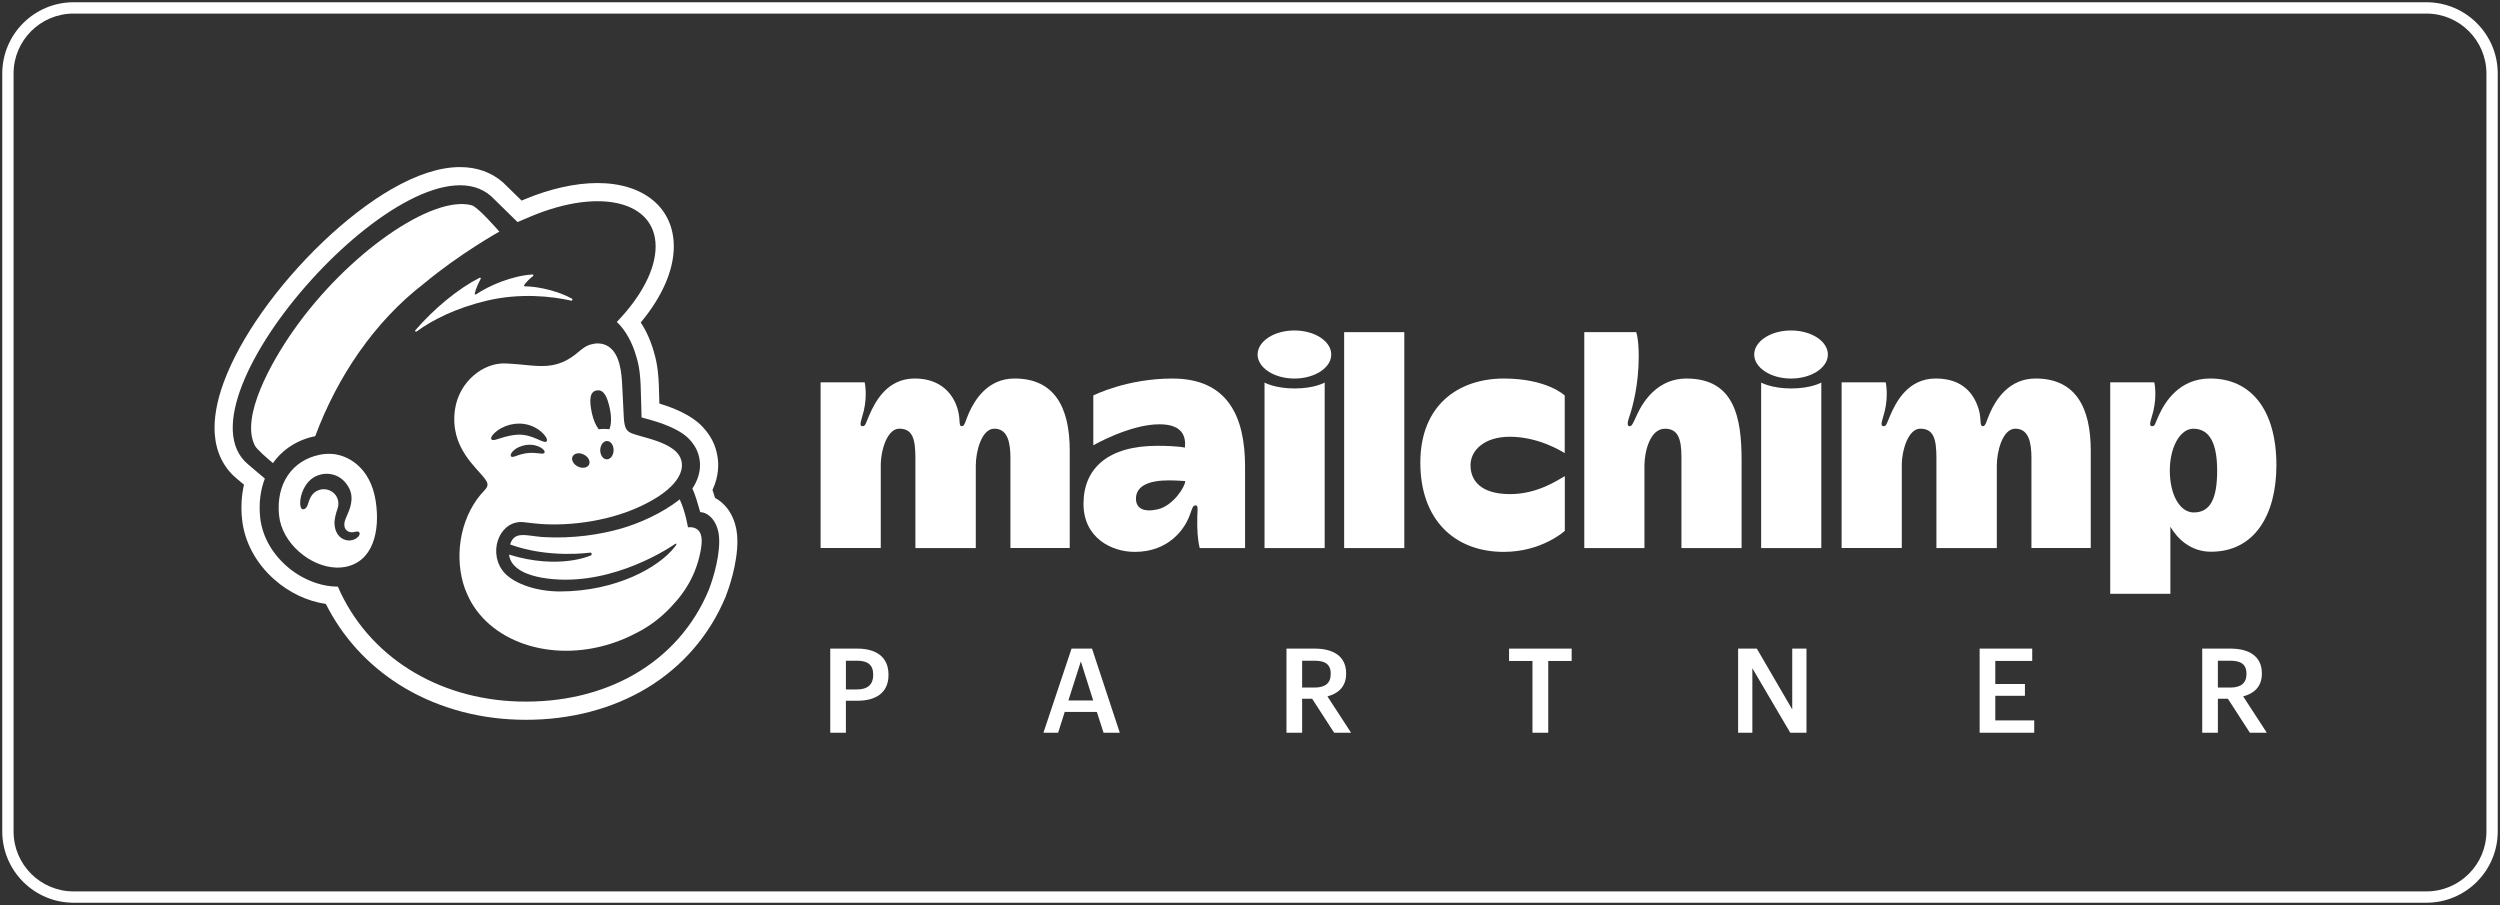
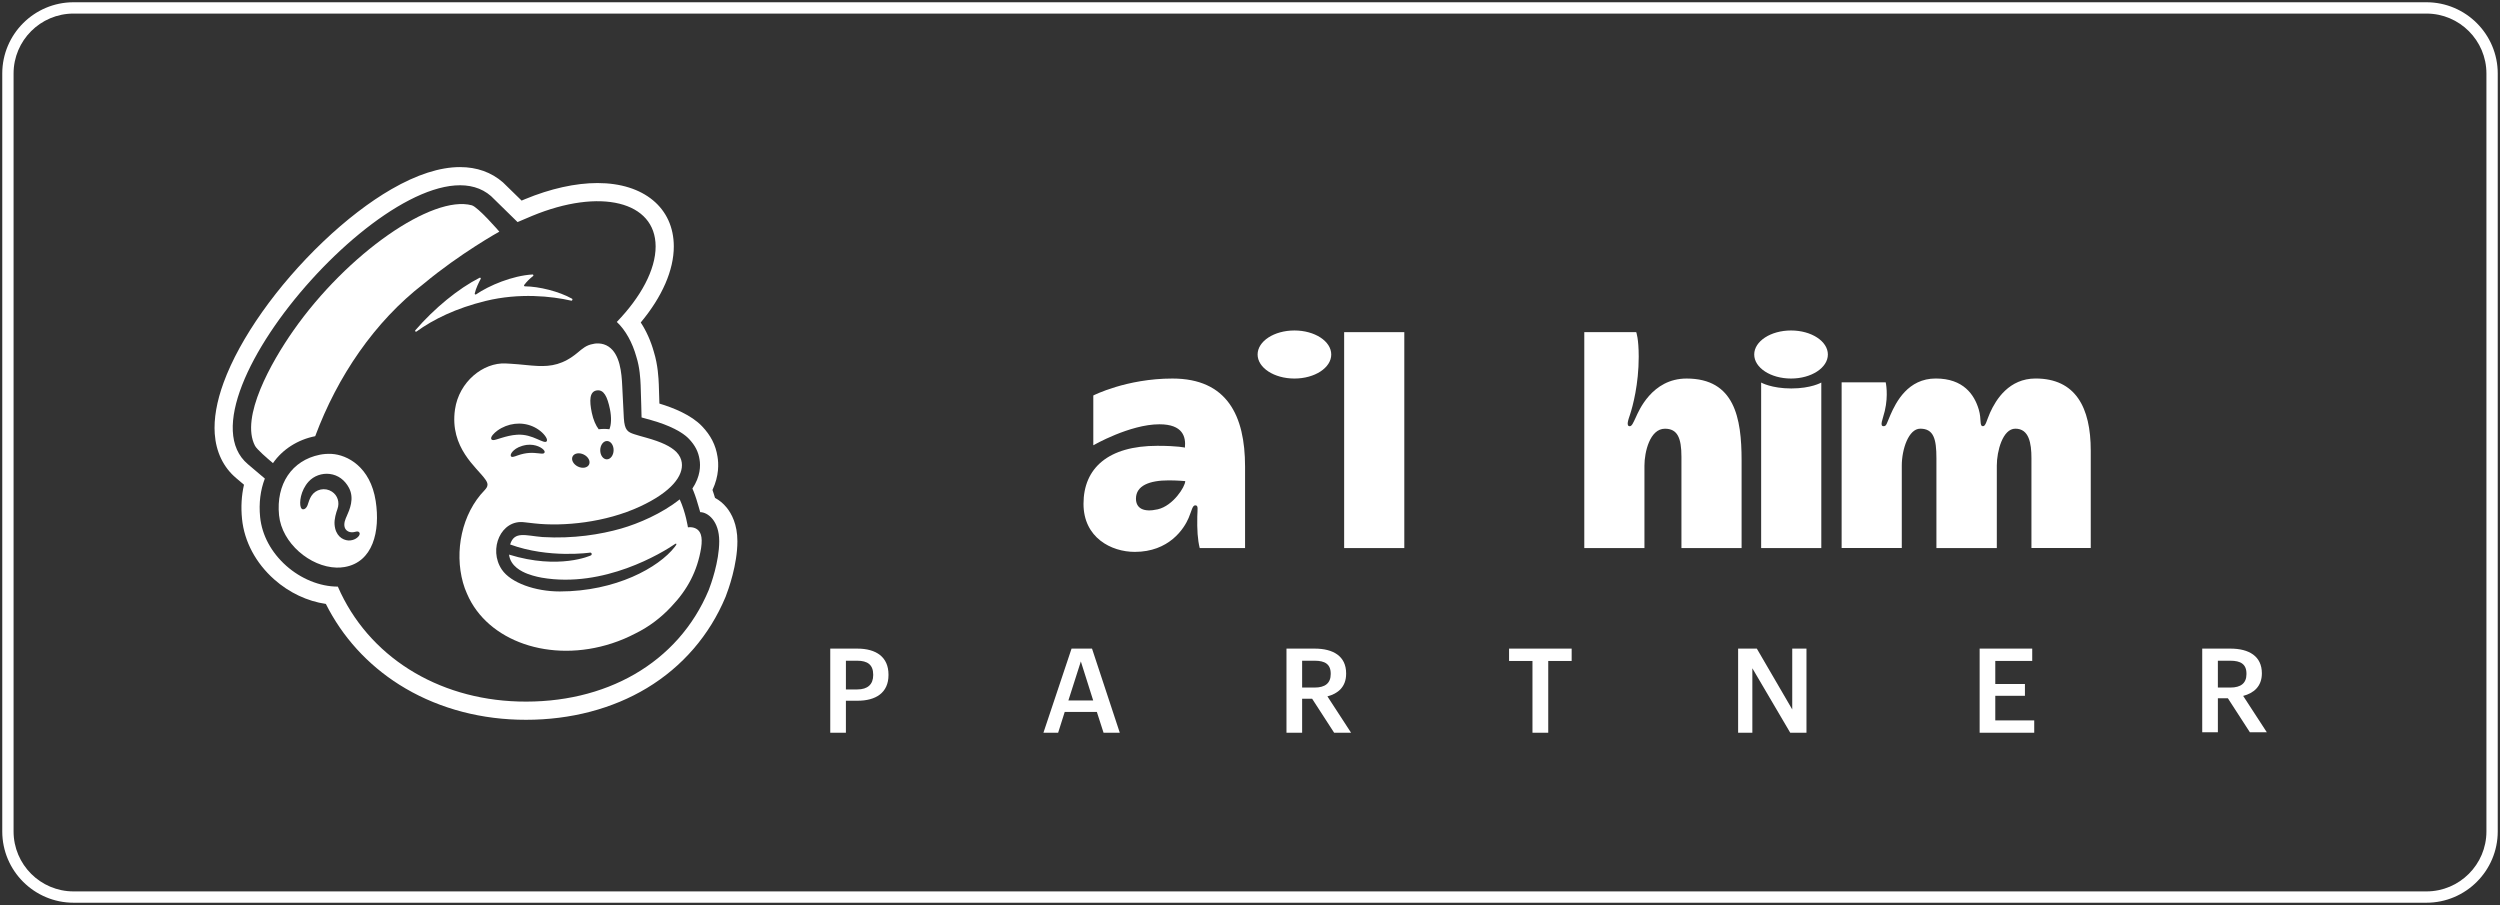
<svg xmlns="http://www.w3.org/2000/svg" version="1.1" id="Layer_1" x="0px" y="0px" viewBox="0 0 1105 400" style="enable-background:new 0 0 1105 400;" xml:space="preserve">
  <rect x="0" y="0" width="1105" height="400" fill="#333333" stroke="none" />
  <style type="text/css">
	.st0{fill:#FFFFFF;}
</style>
  <g>
    <g>
      <g>
        <g>
-           <path class="st0" d="M448.439,167.299c-11.696,0-17.483,9.204-20.137,15.14c-1.483,3.316-1.897,5.936-3.101,5.936      c-1.695,0-0.48-2.277-1.867-7.329c-1.825-6.647-7.327-13.747-19.014-13.747c-12.288,0-17.55,10.382-20.044,16.087      c-1.706,3.901-1.708,4.99-3.021,4.99c-1.9,0-0.326-3.098,0.53-6.739c1.685-7.171,0.404-12.651,0.404-12.651h-19.48v73.245      h26.589c0,0,0-30.611,0-36.442c0-7.189,3.007-16.31,8.161-16.31c5.955,0,7.147,4.574,7.147,13.042c0,7.679,0,39.726,0,39.726      H431.3c0,0,0-30.796,0-36.458c0-6.399,2.611-16.31,8.2-16.31c6.038,0,7.107,6.425,7.107,13.042s0,39.71,0,39.71h26.215      c0,0,0-29.022,0-43.072C472.823,180.043,466.084,167.299,448.439,167.299z" />
          <path class="st0" d="M899.732,167.299c-11.696,0-17.483,9.204-20.137,15.14c-1.483,3.316-1.898,5.936-3.101,5.936      c-1.695,0-0.561-2.894-1.868-7.329c-1.948-6.612-6.795-13.747-19.014-13.747c-12.288,0-17.55,10.382-20.044,16.087      c-1.706,3.901-1.708,4.99-3.021,4.99c-1.9,0-0.326-3.098,0.53-6.739c1.685-7.171,0.404-12.651,0.404-12.651h-19.48v73.245      h26.589c0,0,0-30.611,0-36.442c0-7.189,3.007-16.31,8.161-16.31c5.955,0,7.147,4.574,7.147,13.042c0,7.679,0,39.726,0,39.726      h26.695c0,0,0-30.796,0-36.458c0-6.399,2.611-16.31,8.2-16.31c6.038,0,7.107,6.425,7.107,13.042s0,39.71,0,39.71h26.215      c0,0,0-29.022,0-43.072C924.115,180.043,917.377,167.299,899.732,167.299z" />
          <path class="st0" d="M518.222,167.315c-20.368,0-34.982,7.488-34.982,7.488v22.01c0,0,16.139-9.278,29.231-9.278      c10.45,0,11.734,5.636,11.258,10.314c0,0-3.012-0.798-12.211-0.798c-21.67,0-32.609,9.848-32.609,25.641      c0,14.98,12.294,21.241,22.653,21.241c15.115,0,21.759-10.156,23.801-14.975c1.417-3.343,1.675-5.596,2.948-5.596      c1.45,0,0.962,1.616,0.892,4.942c-0.123,5.827,0.152,10.232,1.076,13.942h20.04v-36.047      C550.317,183.694,542.354,167.315,518.222,167.315z M511.748,225.112c-6.357,1.467-9.653-0.49-9.653-4.705      c0-5.773,5.97-8.084,14.493-8.084c3.758,0,7.29,0.324,7.29,0.324C523.878,215.119,518.514,223.55,511.748,225.112z" />
          <rect x="594.114" y="146.811" class="st0" width="26.589" height="95.435" />
-           <path class="st0" d="M649.968,205.624c0-6.586,6.118-12.578,17.351-12.578c12.239,0,22.083,5.892,24.291,7.231v-25.475      c0,0-7.776-7.488-26.891-7.488c-20.15,0-36.93,11.791-36.93,37.169c0,25.378,15.228,39.449,36.876,39.449      c16.909,0,26.989-9.29,26.989-9.29v-24.195c-3.189,1.784-12.074,7.95-24.212,7.95      C654.589,218.397,649.968,212.486,649.968,205.624z" />
          <path class="st0" d="M745.47,167.315c-15.392,0-21.246,14.586-22.428,17.119c-1.182,2.532-1.766,3.99-2.735,3.958      c-1.68-0.055-0.509-3.109,0.146-5.086c1.238-3.736,3.861-13.539,3.861-25.587c0-8.173-1.105-10.907-1.105-10.907h-22.953v95.435      h26.589c0,0,0-30.506,0-36.442c0-5.936,2.368-16.31,9.067-16.31c5.548,0,7.285,4.111,7.285,12.389s0,40.363,0,40.363h26.589      c0,0,0-22.323,0-38.77C769.786,184.674,766.669,167.315,745.47,167.315z" />
          <path class="st0" d="M778.428,169.085v73.162h26.589v-73.162c0,0-4.47,2.614-13.267,2.614      C782.952,171.699,778.428,169.085,778.428,169.085z" />
          <ellipse class="st0" cx="791.643" cy="156.692" rx="16.276" ry="10.622" />
-           <path class="st0" d="M558.921,169.085v73.162h26.589v-73.162c0,0-4.47,2.614-13.267,2.614      C563.445,171.699,558.921,169.085,558.921,169.085z" />
          <ellipse class="st0" cx="572.136" cy="156.692" rx="16.275" ry="10.622" />
-           <path class="st0" d="M976.941,167.299c-13.668,0-19.931,10.249-22.655,16.087c-1.8,3.858-1.708,4.99-3.021,4.99      c-1.901,0-0.325-3.098,0.53-6.739c1.685-7.171,0.403-12.651,0.403-12.651h-19.48v93.475h26.589c0,0,0-15.296,0-29.636      c3.146,5.337,8.975,11.04,17.959,11.04c19.226,0,28.903-16.268,28.903-38.246C1006.17,180.706,994.586,167.299,976.941,167.299z       M969.643,226.507c-6.099,0-10.584-7.733-10.584-18.508c0-10.465,4.608-18.504,10.374-18.504      c7.399,0,10.553,6.785,10.553,18.504C979.985,220.19,977.078,226.507,969.643,226.507z" />
        </g>
      </g>
      <g>
        <path class="st0" d="M146.549,200.621c-1.93-0.1-3.72,0.072-5.201,0.371c-12.39,2.499-19.388,13.039-18.011,26.735     c1.246,12.39,13.781,22.838,25.387,23.15c1.201,0.029,2.392-0.051,3.559-0.25c12.558-2.141,15.845-15.778,13.776-29.172     C163.721,206.332,153.491,201.001,146.549,200.621z M158.854,236.451c-0.462,1.072-2.287,2.538-4.899,2.44     c-2.686-0.207-5.676-2.159-6.08-7.021c-0.2-2.402,0.707-5.325,1.264-6.853c1.079-2.956,0.106-6.054-2.422-7.709     c-1.485-0.972-3.26-1.303-4.996-0.932c-1.704,0.365-3.156,1.368-4.088,2.824c-0.773,1.207-1.245,2.714-1.498,3.523     c-0.068,0.217-0.122,0.387-0.163,0.498c-0.569,1.53-1.477,1.977-2.091,1.894c-0.291-0.039-0.691-0.234-0.947-0.935     c-0.698-1.914-0.134-7.332,3.475-11.314c2.287-2.524,5.874-3.816,9.358-3.374c3.629,0.461,6.647,2.655,8.497,6.179     c2.459,4.682,0.269,9.595-1.04,12.531c-0.142,0.318-0.272,0.61-0.383,0.872c-0.821,1.949-0.864,3.65-0.12,4.791     c0.571,0.876,1.587,1.389,2.787,1.412c0.56,0.01,1.071-0.109,1.522-0.214c0.645-0.15,1.312-0.306,1.718,0.203     C158.896,235.431,159.126,235.818,158.854,236.451z" />
        <path class="st0" d="M321.153,224.317c-1.459-1.79-3.217-3.235-5.119-4.255c-0.158-0.524-0.327-1.079-0.506-1.652     c-0.206-0.658-0.413-1.279-0.613-1.851c2.967-6.272,2.734-11.726,2.221-14.736c-0.787-5.089-2.96-9.356-6.833-13.422     c-4.724-4.959-12.586-8.141-18.847-10.023c-0.076-2.977-0.17-6.35-0.262-8.452c-0.123-2.795-0.377-8.587-2.195-14.435     c-1.347-4.806-3.33-9.22-5.787-12.952c9.484-11.386,14.627-23.148,14.612-33.641c-0.026-17.004-13.262-27.991-33.721-27.991     c-9.714,0-20.79,2.46-32.05,7.123c-0.019,0.008-0.637,0.268-1.496,0.632c-3.423-3.358-7.936-7.778-8.237-8.041     c-5.149-4.491-11.541-6.768-18.997-6.768c-8.877,0-19.076,3.29-30.314,9.778c-9.692,5.595-20.109,13.598-30.125,23.142     c-20.42,19.459-36.883,42.756-44.039,62.322c-3.072,8.4-4.392,16.022-3.922,22.655c0.569,8.053,3.837,14.815,9.439,19.546     l3.485,2.952c-1.104,4.784-1.396,9.849-0.866,15.123c1.005,10.001,6.071,19.506,14.263,26.764     c6.587,5.836,14.663,9.629,22.791,10.798c7.295,14.559,18.436,26.832,32.453,35.688c15.123,9.554,33.223,14.905,52.344,15.473     c1.219,0.036,2.452,0.055,3.666,0.055c0.002,0,0.002,0,0.004,0c19.74,0,38.226-4.854,53.453-14.034     c15.679-9.454,27.687-23.366,34.726-40.235c0.025-0.061,0.05-0.121,0.074-0.183c1.215-3.126,5.182-14.13,5.182-24.468     C325.937,231.755,323.336,226.994,321.153,224.317z M313.266,260.783c-13.515,32.388-45.771,50.418-84.195,49.277     c-35.821-1.064-66.372-19.967-79.742-50.779c-8.085,0.007-16.417-3.547-22.754-9.161c-6.675-5.914-10.794-13.568-11.597-21.553     c-0.625-6.217,0.14-11.997,2.088-17.043l-7.509-6.361C75.197,176.151,182.665,56.697,217.037,86.677     c0.173,0.151,11.693,11.454,11.721,11.482c0.046-0.023,6.356-2.698,6.388-2.712c30.147-12.484,54.611-6.456,54.641,13.463     c0.016,10.359-6.585,22.432-17.159,33.393c3.832,3.556,6.901,9.114,8.663,15.466c1.478,4.694,1.74,9.458,1.874,12.509     c0.184,4.221,0.387,14.056,0.407,14.231c0.269,0.082,3.32,0.919,4.246,1.179c8.092,2.272,13.85,5.299,16.665,8.254     c2.815,2.956,4.212,5.815,4.719,9.17c0.474,2.706,0.41,7.485-3.159,12.829c0,0,0.921,2.008,1.811,4.861     c0.89,2.853,1.537,5.22,1.637,5.572c3.272,0,8.408,3.765,8.408,12.852C317.901,248.268,314.15,258.51,313.266,260.783z" />
        <path class="st0" d="M307.869,233.779c-1.731-1.066-3.803-0.695-3.803-0.695s-0.945-6.47-3.622-12.349     c-7.934,6.262-18.151,10.663-25.929,12.896c-8.976,2.576-21.122,4.556-34.673,3.748c-7.518-0.607-12.493-2.802-14.363,3.278     c17.174,6.288,35.355,3.596,35.355,3.596c0.352-0.036,0.666,0.22,0.701,0.572c0.029,0.286-0.145,0.575-0.397,0.681     c0,0-13.964,6.484-36.143-0.375c0.616,5.202,5.686,7.534,8.108,8.476c3.048,1.186,6.388,1.735,6.388,1.735     c27.481,4.727,53.174-10.986,58.959-14.944c0.434-0.297,0.721-0.008,0.373,0.517c-0.334,0.504-0.355,0.534-0.567,0.807     c-7.079,9.133-26.113,19.707-50.875,19.704c-10.8-0.002-21.594-3.807-25.557-9.653c-6.149-9.071-0.304-22.313,9.941-20.932     c0.012,0.002,3.505,0.398,4.487,0.507c12.809,1.426,31.347-0.369,46.627-7.462c13.979-6.488,19.26-13.629,18.467-19.41     c-0.215-1.557-0.911-3.19-2.409-4.727c-2.512-2.459-6.496-4.373-13.216-6.26c-2.22-0.623-3.727-1.022-5.349-1.556     c-2.886-0.95-4.312-1.715-4.635-7.141c-0.141-2.373-0.555-10.639-0.704-14.056c-0.263-5.986-0.983-14.168-6.06-17.546     c-1.323-0.88-2.794-1.305-4.34-1.387c-1.515-0.071-2.273,0.2-2.577,0.252c-2.898,0.491-4.611,2.034-6.747,3.815     c-6.332,5.276-11.679,6.141-17.625,5.884c-3.553-0.149-7.318-0.702-11.633-0.958c-0.84-0.05-1.682-0.102-2.523-0.145     c-9.959-0.51-20.639,8.092-22.414,20.304c-2.471,17,9.84,25.785,13.394,30.94c0.454,0.616,0.978,1.486,0.978,2.311     c0,0.986-0.639,1.769-1.266,2.435c-0.001,0.001,0.002,0.004,0.001,0.005c-10.159,10.447-13.409,27.043-9.581,40.877     c0.478,1.728,1.084,3.38,1.801,4.958c8.983,20.992,36.85,30.768,64.075,21.876c3.647-1.191,7.1-2.665,10.343-4.368     c6.106-2.991,11.443-7.106,15.839-11.838c7.222-7.548,11.519-15.752,13.188-25.862     C310.705,236.878,309.505,234.785,307.869,233.779z M271.213,199.027c-0.038,2.237-1.391,4.028-3.023,4.001     c-1.631-0.028-2.923-1.864-2.885-4.101c0.038-2.237,1.391-4.029,3.023-4.001C269.96,194.954,271.251,196.79,271.213,199.027z      M263.733,172.572c3.174-0.512,4.71,2.775,5.844,8.206c0.763,3.654,0.618,7.01-0.231,8.956c-1.466-0.208-3.062-0.199-4.728,0     c-1.266-1.618-2.403-4.23-3.041-7.285C260.442,177.019,260.559,173.084,263.733,172.572z M253.084,201.769     c0.72-1.465,2.931-1.852,4.939-0.865c2.008,0.987,3.053,2.974,2.333,4.438c-0.72,1.465-2.931,1.852-4.939,0.865     C253.409,205.221,252.365,203.234,253.084,201.769z M240.64,200.125c-0.326,0.51-1.028,0.417-2.515,0.251     c-2.691-0.307-5.406-0.485-9.522,0.988c0,0-1.496,0.6-2.164,0.6c-0.192,0-0.352-0.066-0.486-0.185     c-0.099-0.084-0.224-0.25-0.226-0.539c-0.005-0.608,0.548-1.47,1.442-2.252c1.047-0.907,2.678-1.882,5.636-2.349     c4.073-0.483,7.059,1.416,7.753,2.54C240.853,199.662,240.736,199.979,240.64,200.125z M217.921,194.52     c-0.533-0.075-0.761-0.303-0.827-0.605c-0.207-0.936,1.234-2.478,2.753-3.591c4.602-3.307,10.567-4.023,15.569-1.87     c2.446,1.042,4.752,2.897,5.872,4.727c0.542,0.886,0.647,1.572,0.296,1.933c-0.547,0.577-1.942-0.083-4.213-1.08     c-2.271-0.996-5.219-2.109-8.779-1.891C223.551,192.451,219.173,194.663,217.921,194.52z" />
        <path class="st0" d="M252.513,132.897c0.436,0.1,0.713-0.654,0.323-0.873c-5.753-3.227-14.581-5.418-20.843-5.462     c-0.309-0.002-0.482-0.359-0.298-0.607c1.083-1.456,2.566-2.896,3.922-3.936c0.305-0.234,0.12-0.725-0.263-0.701     c-8.918,0.549-19.084,4.817-24.929,8.801c-0.288,0.197-0.661-0.061-0.59-0.403c0.455-2.195,1.892-5.087,2.637-6.438     c0.176-0.319-0.169-0.672-0.494-0.506c-9.394,4.805-19.882,13.364-28.4,23.209c-0.301,0.348,0.146,0.839,0.518,0.568     c7.358-5.352,17.444-10.328,30.659-13.552C229.557,129.388,243.807,130.901,252.513,132.897z" />
        <path class="st0" d="M220.707,102.383c0,0-9.354-10.846-12.178-11.646c-17.374-4.696-54.905,21.187-78.867,55.383     c-9.696,13.837-23.576,38.338-16.939,50.94c0.818,1.563,5.446,5.575,7.931,7.647c4.157-6.039,10.955-10.41,18.668-11.91     c9.82-26.353,26.213-50.639,47.913-67.348C203.34,112.019,220.707,102.383,220.707,102.383z" />
      </g>
    </g>
    <g>
      <path class="st0" d="M1072.5,399H32.5C15.131,399,1,384.869,1,367.5v-335C1,15.131,15.131,1,32.5,1h1040    c17.369,0,31.5,14.131,31.5,31.5v335C1104,384.869,1089.869,399,1072.5,399z M32.5,6C17.888,6,6,17.888,6,32.5v335    C6,382.112,17.888,394,32.5,394h1040c14.612,0,26.5-11.888,26.5-26.5v-335c0-14.612-11.888-26.5-26.5-26.5H32.5z" />
    </g>
    <g>
      <path class="st0" d="M366.974,286.686h11.96c8.32,0,13.78,3.692,13.78,11.492v0.209c0,7.852-5.668,11.336-13.624,11.336h-5.2    v14.145h-6.917V286.686z M378.935,304.73c4.576,0,7.021-2.236,7.021-6.344v-0.209c0-4.42-2.601-6.136-7.021-6.136h-5.044v12.688    H378.935z" />
      <path class="st0" d="M473.625,286.686h9.048l12.272,37.182h-7.176l-2.964-9.204h-14.196l-2.912,9.204h-6.5L473.625,286.686z     M472.221,309.619h10.972l-5.46-17.266L472.221,309.619z" />
      <path class="st0" d="M568.624,286.686h12.48c8.164,0,13.885,3.328,13.885,10.921v0.208c0,5.824-3.641,8.788-8.269,9.984    l10.452,16.068h-7.488l-9.724-15.028h-4.42v15.028h-6.916V286.686z M581.104,303.898c4.628,0,7.072-1.977,7.072-5.928v-0.209    c0-4.264-2.652-5.72-7.072-5.72h-5.564v11.856H581.104z" />
      <path class="st0" d="M677.354,292.146h-10.349v-5.461h27.665v5.461h-10.349v31.721h-6.968V292.146z" />
      <path class="st0" d="M768.247,286.686h8.268l15.653,26.885v-26.885h6.292v37.182h-7.177l-16.744-28.497v28.497h-6.292V286.686z" />
      <path class="st0" d="M875,286.686h23.245v5.461h-16.329v10.191h13.104v5.201h-13.104v10.868h17.213v5.46H875V286.686z" />
-       <path class="st0" d="M973.382,286.686h12.48c8.164,0,13.885,3.328,13.885,10.921v0.208c0,5.824-3.641,8.788-8.269,9.984    l10.452,16.068h-7.488l-9.724-15.028h-4.42v15.028h-6.916V286.686z M985.862,303.898c4.628,0,7.072-1.977,7.072-5.928v-0.209    c0-4.264-2.652-5.72-7.072-5.72h-5.564v11.856H985.862z" />
+       <path class="st0" d="M973.382,286.686h12.48c8.164,0,13.885,3.328,13.885,10.921c0,5.824-3.641,8.788-8.269,9.984    l10.452,16.068h-7.488l-9.724-15.028h-4.42v15.028h-6.916V286.686z M985.862,303.898c4.628,0,7.072-1.977,7.072-5.928v-0.209    c0-4.264-2.652-5.72-7.072-5.72h-5.564v11.856H985.862z" />
    </g>
  </g>
</svg>